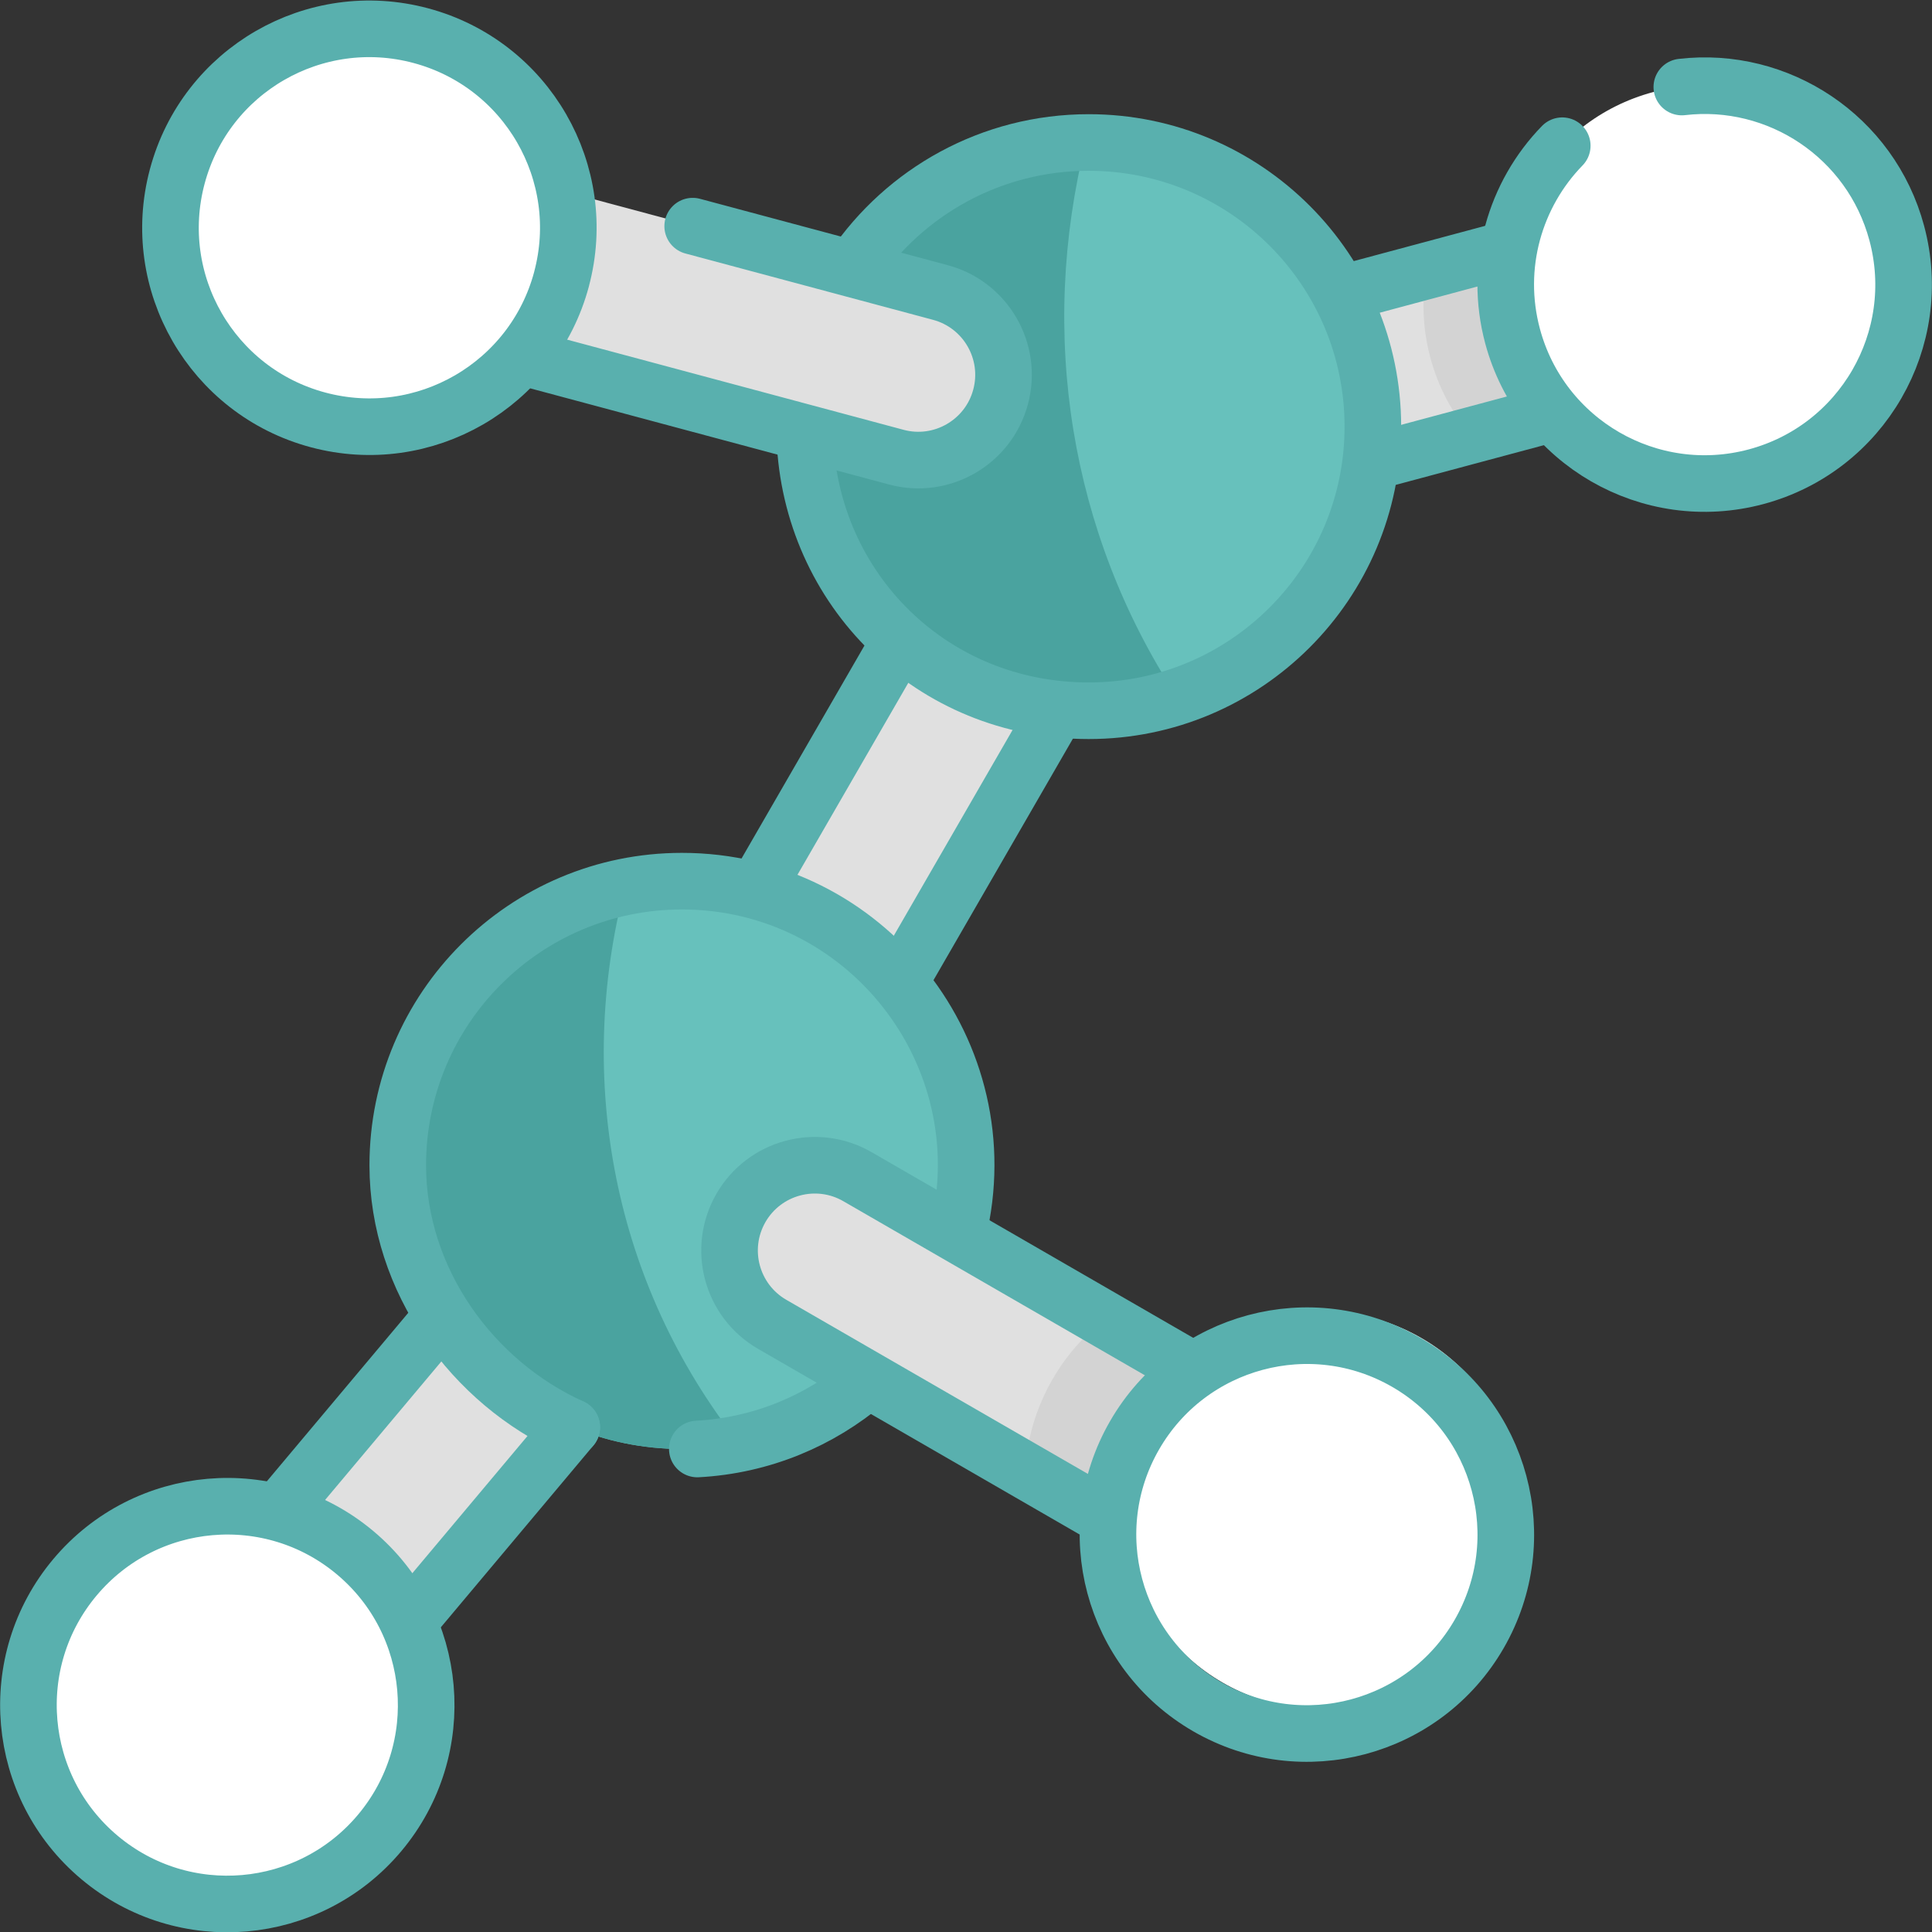
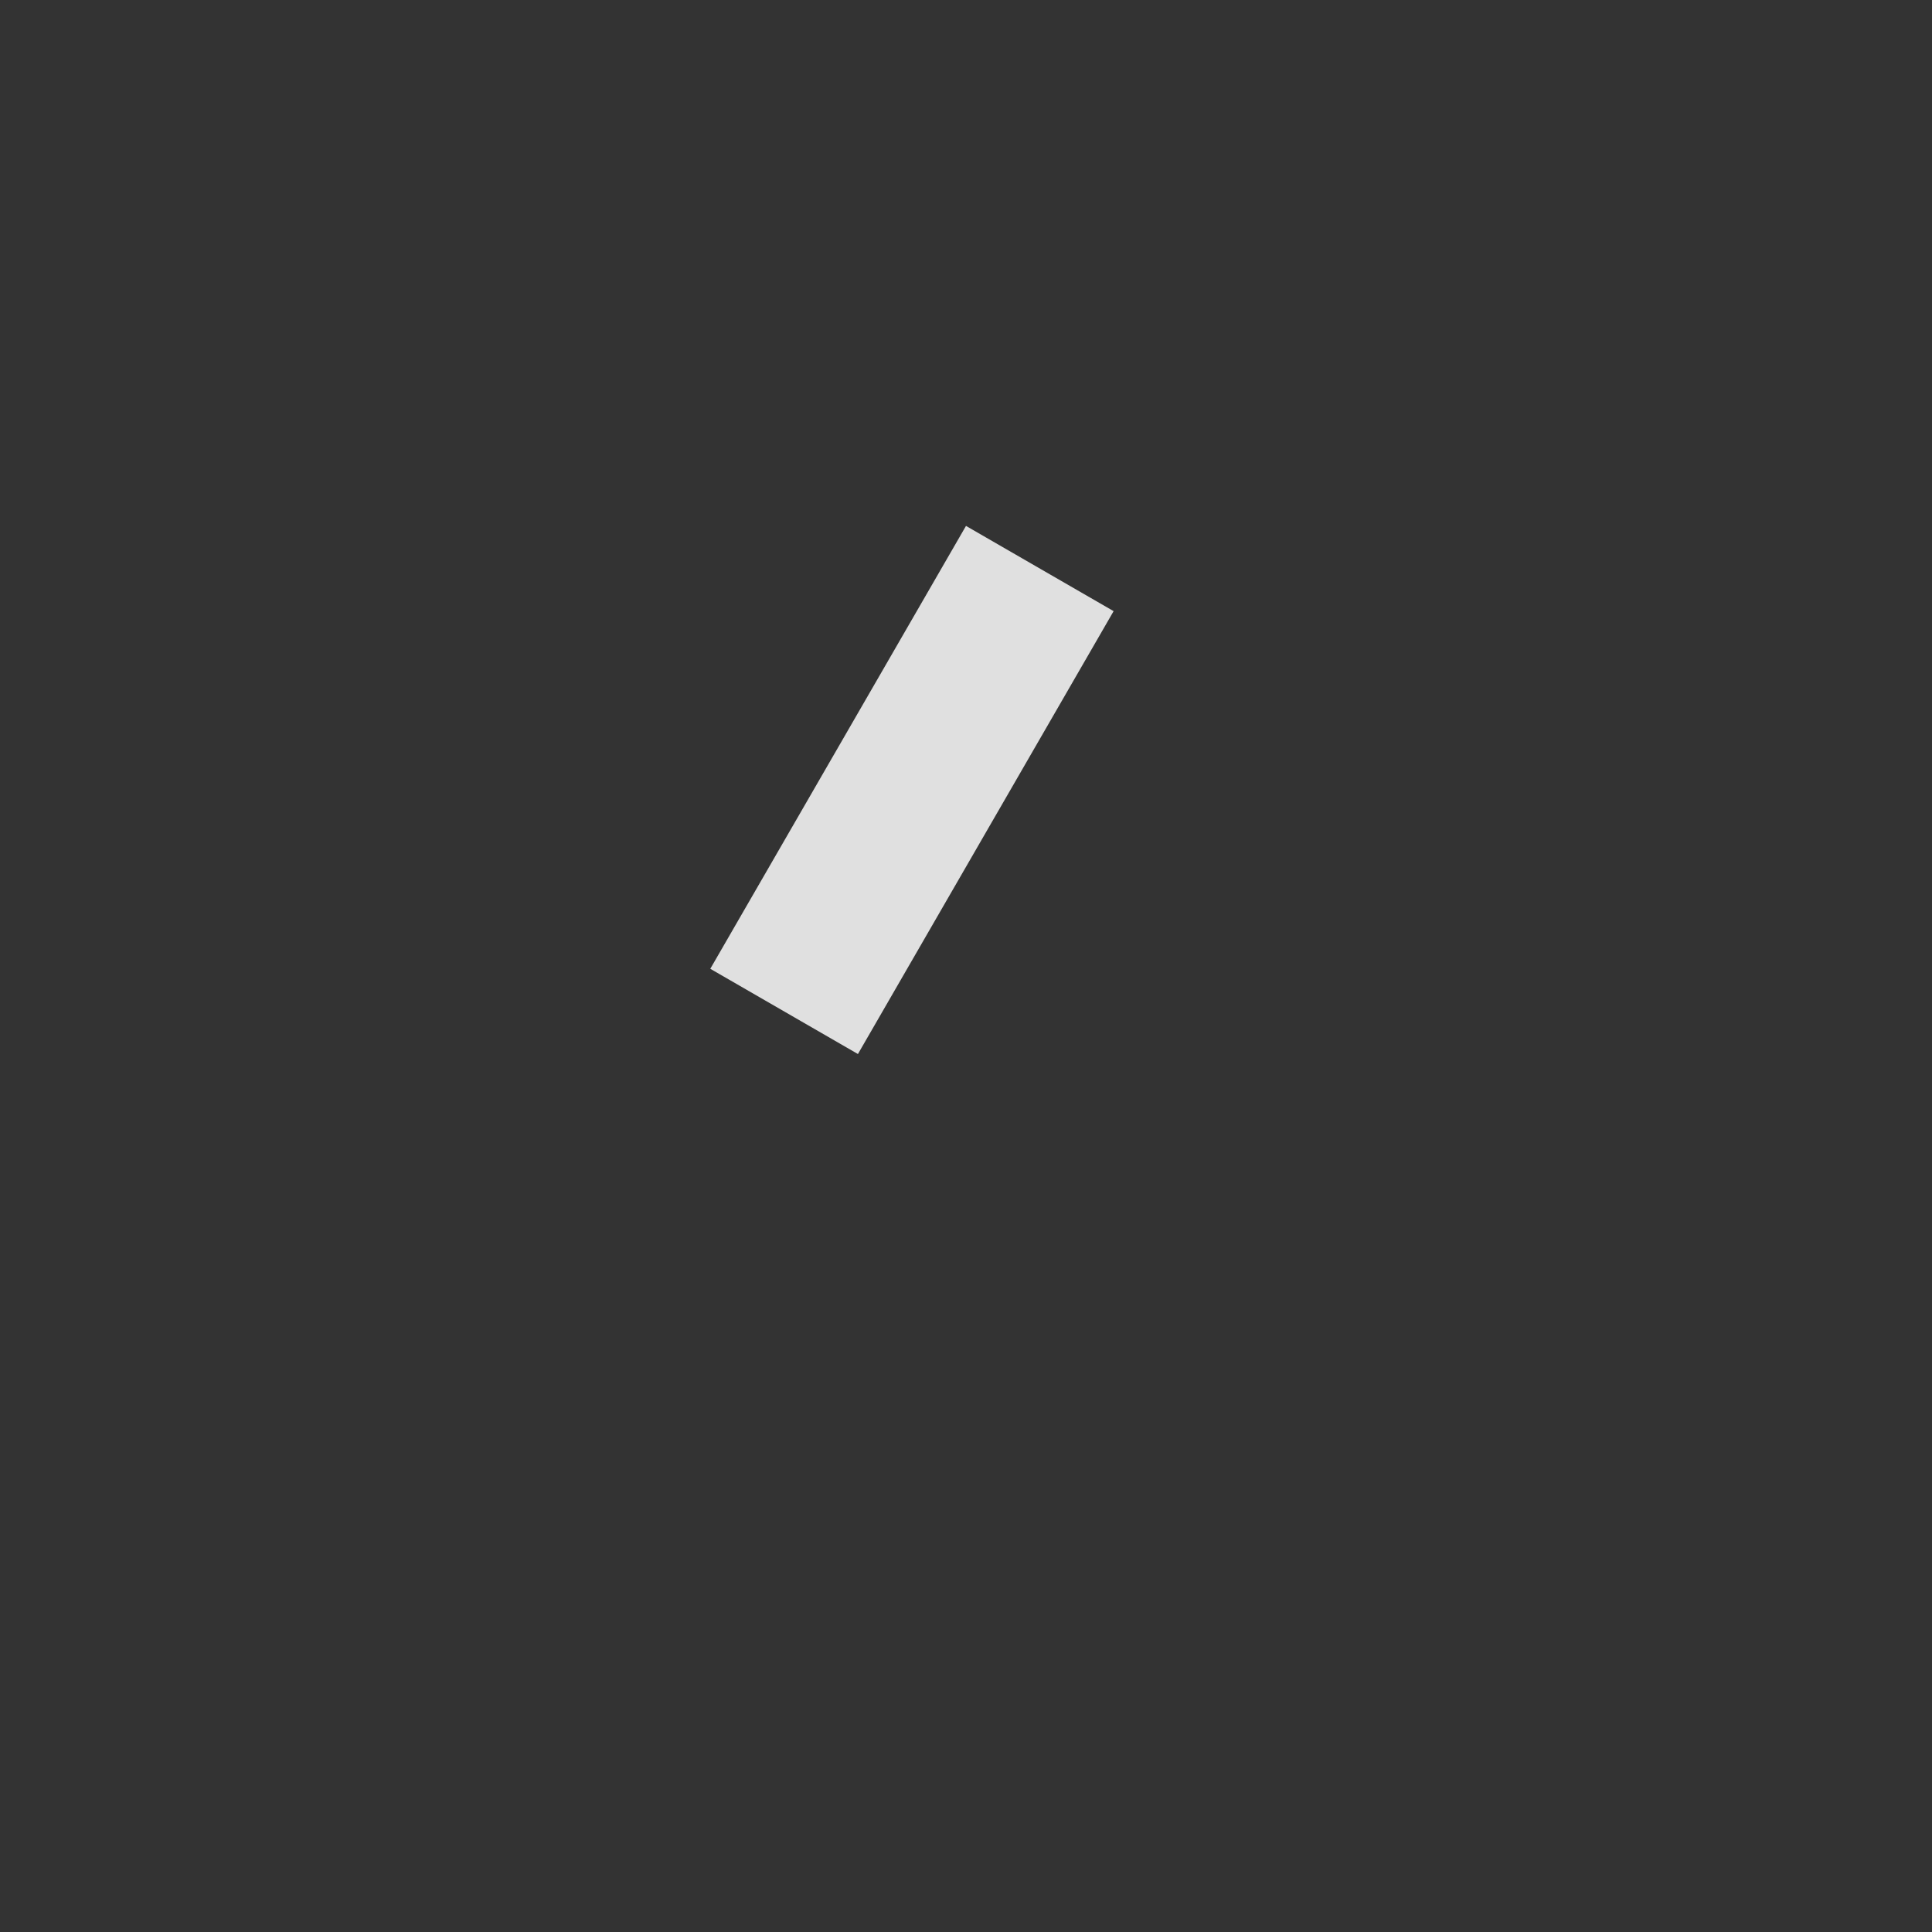
<svg xmlns="http://www.w3.org/2000/svg" id="svg4515" viewBox="0 0 682.67 682.67">
  <rect x="0" y="0" width="682.67" height="682.67" fill="#333333" stroke="none" />
  <defs>
    <style>
      .cls-1 {
        fill: #e0e0e0;
      }

      .cls-1, .cls-2, .cls-3, .cls-4, .cls-5, .cls-6 {
        stroke-width: 0px;
      }

      .cls-2, .cls-7 {
        fill: none;
      }

      .cls-3 {
        fill: #fff;
      }

      .cls-4 {
        fill: #4aa39f;
      }

      .cls-5 {
        fill: #d3d3d3;
      }

      .cls-8 {
        clip-path: url(#clippath);
      }

      .cls-7 {
        stroke: #59b0ae;
        stroke-linecap: round;
        stroke-linejoin: round;
        stroke-width: 20px;
      }

      .cls-6 {
        fill: #67c1bc;
      }
    </style>
    <clipPath id="clippath">
-       <rect class="cls-2" y="0" width="682.67" height="682.67" />
-     </clipPath>
+       </clipPath>
  </defs>
  <g id="g4523">
    <path id="path4525" class="cls-1" d="m393.5,215.94l-90.35,156.5-52.17-30.12,90.35-156.49,52.17,30.12Z" />
  </g>
  <g id="g4527">
    <g class="cls-8">
      <g id="g4529">
        <g id="g4535">
          <path id="path4537" class="cls-1" d="m581.04,137.29l-61.31,16.43-103.55,27.75c-2.61.71-5.24,1.04-7.81,1.04-13.31,0-25.47-8.88-29.07-22.33-4.31-16.07,5.23-32.59,21.29-36.89l103.55-27.75,61.31-16.43,15.59,58.19Z" />
        </g>
        <g id="g4539">
          <path id="path4541" class="cls-5" d="m581.04,137.29l-61.31,16.43c-6.55-7.69-11.53-16.93-14.32-27.35-2.79-10.41-3.09-20.91-1.27-30.84l61.31-16.43,15.59,58.19Z" />
        </g>
        <g id="g4543">
-           <path id="path4545" class="cls-3" d="m534.46,118.6c10.05,37.49,48.58,59.74,86.07,49.69,37.49-10.05,59.74-48.58,49.69-86.07-10.05-37.49-48.58-59.74-86.07-49.69-37.49,10.04-59.74,48.58-49.69,86.07" />
-         </g>
+           </g>
        <g id="g4547">
-           <path id="path4549" class="cls-1" d="m232.45,467.9l-109.7,130.74-46.14-38.72,109.7-130.74c10.69-12.74,29.69-14.4,42.43-3.71,12.74,10.69,14.4,29.69,3.71,42.43" />
+           <path id="path4549" class="cls-1" d="m232.45,467.9c10.69-12.74,29.69-14.4,42.43-3.71,12.74,10.69,14.4,29.69,3.71,42.43" />
        </g>
        <g id="g4551">
          <path id="path4553" class="cls-6" d="m341.33,411.61c0,55.45-44.95,100.39-100.39,100.39s-100.39-44.95-100.39-100.39,44.95-100.39,100.39-100.39,100.39,44.95,100.39,100.39" />
        </g>
        <g id="g4555">
          <path id="path4557" class="cls-4" d="m261.13,509.97c-6.52,1.33-13.27,2.03-20.19,2.03-55.45,0-100.4-44.95-100.4-100.39,0-48.59,34.49-89.11,80.35-98.39-17.88,68.71-3.84,140.8,40.24,196.75" />
        </g>
        <g id="g4559">
          <path id="path4561" class="cls-3" d="m125.49,548.52c29.73,24.95,33.61,69.27,8.66,99.01-24.95,29.73-69.27,33.61-99,8.66-29.73-24.95-33.61-69.27-8.66-99.01,24.95-29.73,69.27-33.61,99.01-8.66" />
        </g>
        <g id="g4563">
          <path id="path4565" class="cls-1" d="m450.77,500.96l-30.12,52.17-58.39-33.71-89.41-51.63c-9.67-5.59-15.07-15.71-15.07-26.12,0-5.11,1.31-10.28,4.04-15.03,8.32-14.4,26.73-19.33,41.15-11.03l87.49,50.52,60.31,34.81Z" />
        </g>
        <g id="g4567">
          <path id="path4569" class="cls-5" d="m450.77,500.96l-30.12,52.17-58.39-33.71c.65-10.95,3.79-21.89,9.64-32.04,4.89-8.49,11.25-15.63,18.56-21.24l60.31,34.81Z" />
        </g>
        <g id="g4571">
          <path id="path4573" class="cls-3" d="m406.29,498.54c-19.41,33.61-7.89,76.59,25.72,96,33.61,19.41,76.59,7.89,96-25.72,19.41-33.61,7.89-76.59-25.72-96-33.61-19.41-76.59-7.89-96,25.72" />
        </g>
        <g id="g4575">
          <path id="path4577" class="cls-6" d="m485.11,150.59c0,44.6-29.08,82.41-69.33,95.48-9.79,3.2-20.23,4.92-31.07,4.92-55.44,0-100.39-44.96-100.39-100.4s44.39-99.83,99.36-100.37c.33-.01.68-.01,1.03-.01,55.45,0,100.4,44.95,100.4,100.39" />
        </g>
        <g id="g4579">
          <path id="path4581" class="cls-4" d="m415.77,246.07c-9.79,3.2-20.23,4.92-31.07,4.92-55.44,0-100.39-44.96-100.39-100.4s44.39-99.83,99.36-100.37c-16.83,67.61-5.63,138.03,32.09,195.85" />
        </g>
        <g id="g4583">
          <path id="path4585" class="cls-1" d="m316.68,161.39l-164.85-44.17,15.59-58.18,164.85,44.17c16.07,4.31,25.6,20.82,21.3,36.89-4.31,16.07-20.82,25.6-36.89,21.3" />
        </g>
        <g id="g4587">
          <path id="path4589" class="cls-3" d="m198.41,98.52c-10.05,37.49-48.58,59.74-86.07,49.69-37.49-10.05-59.74-48.58-49.69-86.07C72.69,24.65,111.23,2.41,148.71,12.45c37.49,10.04,59.74,48.58,49.69,86.07" />
        </g>
        <g id="g4591">
          <path id="path4593" class="cls-7" d="m372.94,251.69l-54.7,94.76" />
        </g>
        <g id="g4595">
          <path id="path4597" class="cls-7" d="m316.91,228.27l-49.17,85.17" />
        </g>
        <g id="g4599">
-           <path id="path4601" class="cls-7" d="m548.02,146.28l-63.41,17" />
-         </g>
+           </g>
        <g id="g4603">
          <path id="path4605" class="cls-7" d="m532.51,88.08l-58.13,15.59" />
        </g>
        <g id="g4607">
          <path id="path4609" class="cls-7" d="m594.27,30.75c34.08-3.99,66.81,17.51,75.95,51.63,10.05,37.48-12.2,76.01-49.69,86.07-37.48,10.04-76.01-12.2-86.07-49.69-6.65-24.83.85-50.11,17.56-67.27" />
        </g>
        <g id="g4611">
          <path id="path4613" class="cls-7" d="m202.03,504.32l-56.85,67.75" />
        </g>
        <g id="g4615">
          <path id="path4617" class="cls-7" d="m156.05,465.39l-56.83,67.71" />
        </g>
        <g id="g4619">
          <path id="path4621" class="cls-7" d="m246.4,512c22.7-1.22,43.4-9.98,59.64-23.82" />
        </g>
        <g id="g4623">
-           <path id="path4625" class="cls-7" d="m202.03,504.32c-34.89-15.72-61.48-51.8-61.48-92.56,0-55.45,44.95-100.4,100.4-100.4,64.94,0,112.86,60.85,97.58,124.04" />
-         </g>
+           </g>
        <g id="g4627">
          <path id="path4629" class="cls-7" d="m125.49,548.66c29.73,24.95,33.61,69.27,8.66,99.01-24.95,29.73-69.27,33.61-99,8.66-29.73-24.95-33.61-69.27-8.66-99,24.95-29.73,69.27-33.61,99.01-8.66Z" />
        </g>
        <g id="g4631">
          <path id="path4633" class="cls-7" d="m421.61,484.27l-118.64-68.5c-14.41-8.31-32.83-3.37-41.15,11.03-8.32,14.45-3.36,32.83,11.03,41.15l118.5,68.41" />
        </g>
        <g id="g4635">
-           <path id="path4637" class="cls-7" d="m400.93,507.11c-19.41,33.61-7.89,76.59,25.72,96,33.61,19.41,76.59,7.89,96-25.72,19.41-33.61,7.89-76.59-25.72-96-33.61-19.41-76.59-7.89-96,25.72Z" />
-         </g>
+           </g>
        <g id="g4639">
          <path id="path4641" class="cls-7" d="m301.62,94.4c18.04-26.58,48.53-44.05,83.08-44.05,55.45,0,100.4,44.95,100.4,100.39s-44.95,100.4-100.4,100.4-98.24-42.85-100.31-96.46" />
        </g>
        <g id="g4643">
          <path id="path4645" class="cls-7" d="m244.76,79.91l87.51,23.44c16.07,4.31,25.6,20.83,21.29,36.89-4.32,16.15-20.94,25.6-36.88,21.29l-132.01-35.38" />
        </g>
        <g id="g4647">
          <path id="path4649" class="cls-7" d="m198.41,98.67c-10.05,37.49-48.58,59.74-86.07,49.69-37.49-10.05-59.74-48.58-49.69-86.07C72.69,24.8,111.23,2.55,148.71,12.6c37.49,10.05,59.74,48.58,49.69,86.07Z" />
        </g>
      </g>
    </g>
  </g>
</svg>